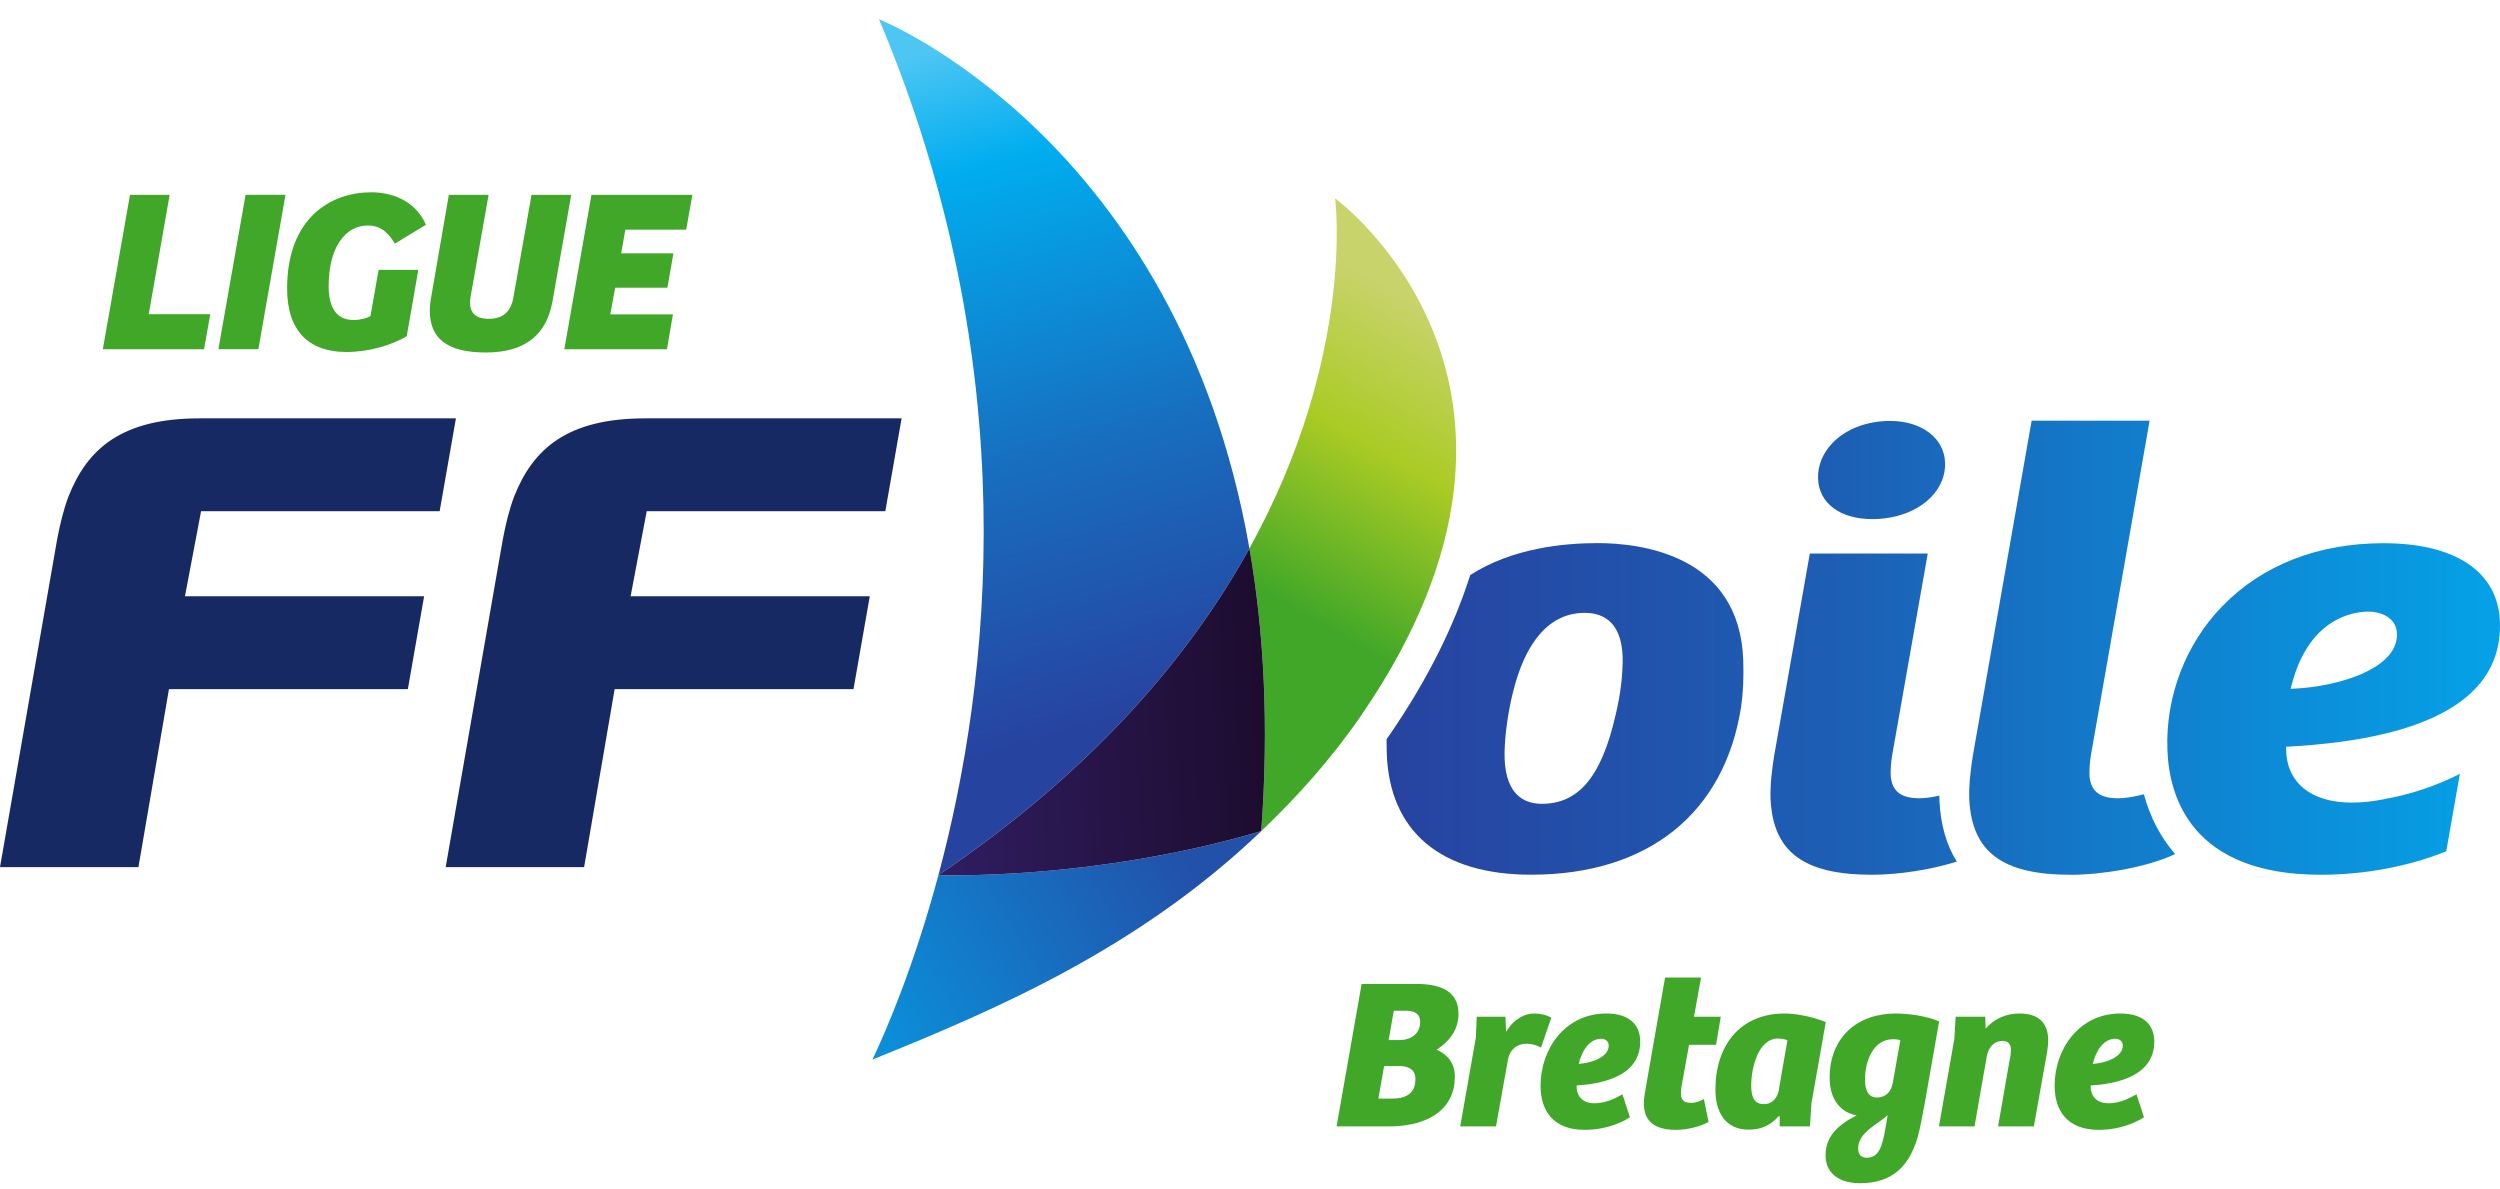
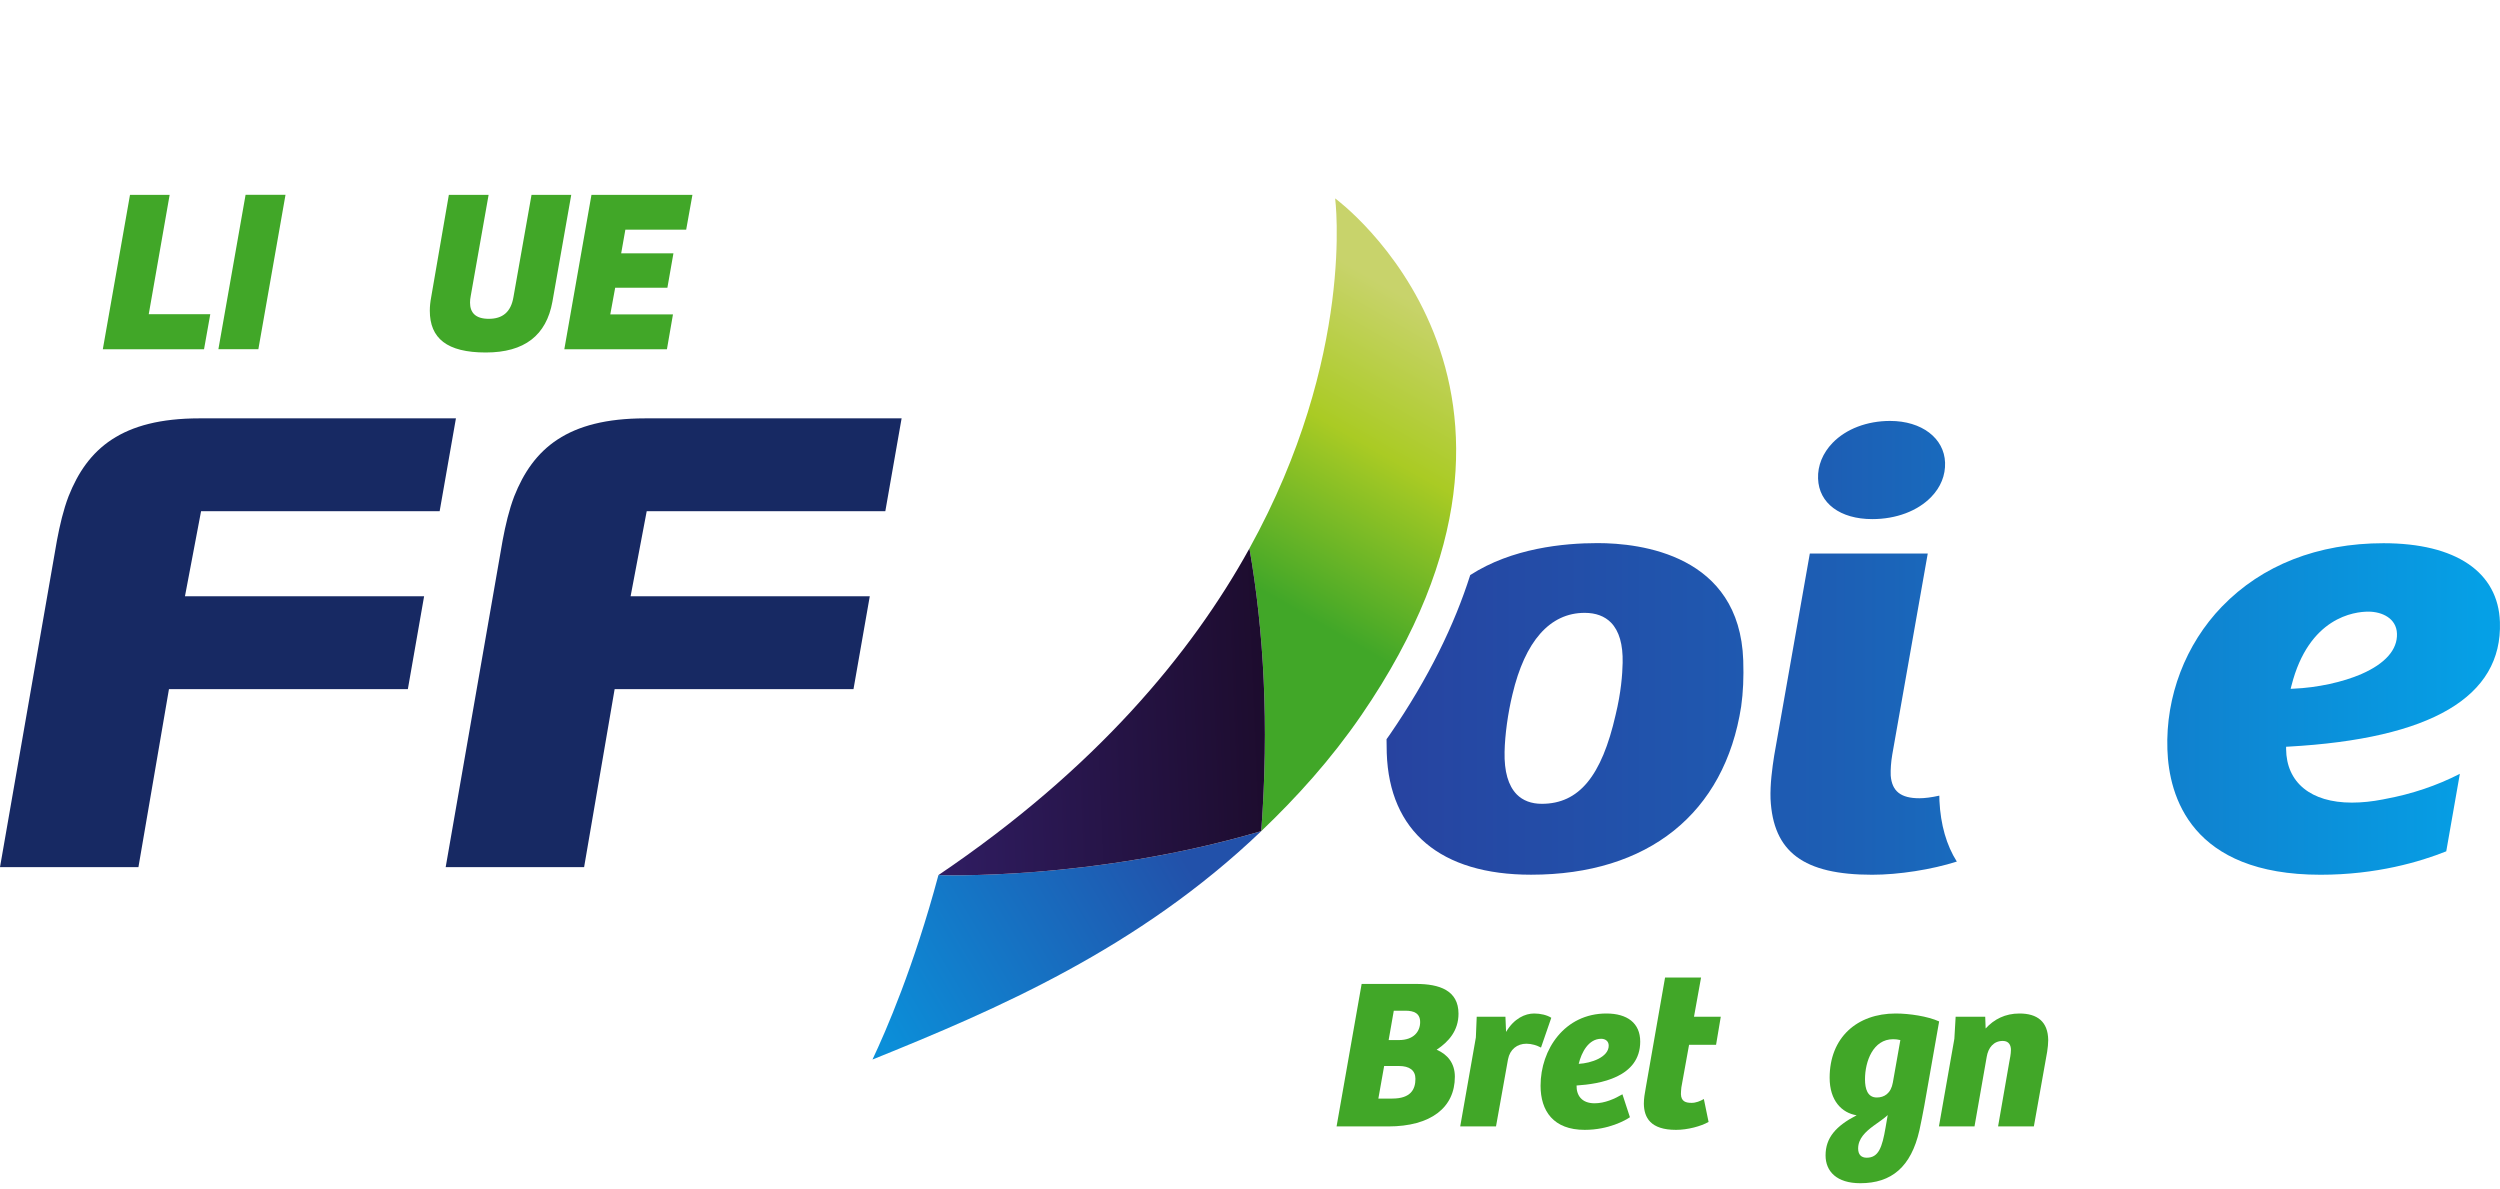
<svg xmlns="http://www.w3.org/2000/svg" id="svg833" viewBox="0 0 700 332.85">
  <defs>
    <style>      .cls-1 {        fill: url(#Dégradé_sans_nom_7);      }      .cls-2 {        fill: url(#Dégradé_sans_nom_6);      }      .cls-3 {        fill: #172963;      }      .cls-4 {        fill: #41a728;      }      .cls-5 {        fill: url(#Dégradé_sans_nom);      }      .cls-6 {        fill: url(#Dégradé_sans_nom_9);      }      .cls-7 {        fill: url(#Dégradé_sans_nom_4);      }      .cls-8 {        fill: url(#Dégradé_sans_nom_16);      }      .cls-9 {        fill: url(#Dégradé_sans_nom_3);      }      .cls-10 {        fill: url(#Dégradé_sans_nom_5);      }      .cls-11 {        fill: url(#Dégradé_sans_nom_8);      }    </style>
    <linearGradient id="Dégradé_sans_nom" data-name="Dégradé sans nom" x1="-327.86" y1="37.24" x2="-326.86" y2="37.24" gradientTransform="translate(10486.51 62955.57) rotate(74.29) scale(193.25 -193.25)" gradientUnits="userSpaceOnUse">
      <stop offset="0" stop-color="#4dc6f4" />
      <stop offset=".18" stop-color="#00adef" />
      <stop offset=".6" stop-color="#176fc0" />
      <stop offset="1" stop-color="#2743a0" />
    </linearGradient>
    <linearGradient id="Dégradé_sans_nom_16" data-name="Dégradé sans nom 16" x1="-326.82" y1="43.77" x2="-325.82" y2="43.77" gradientTransform="translate(-17950.69 24027.36) rotate(119.84) scale(91.48 -91.48)" gradientUnits="userSpaceOnUse">
      <stop offset="0" stop-color="#c8d36b" />
      <stop offset=".45" stop-color="#aacb24" />
      <stop offset="1" stop-color="#41a728" />
    </linearGradient>
    <linearGradient id="Dégradé_sans_nom_3" data-name="Dégradé sans nom 3" x1="-332.95" y1="28.49" x2="-331.95" y2="28.49" gradientTransform="translate(29905.45 -14197.31) rotate(-30.91) scale(98.78 -98.78)" gradientUnits="userSpaceOnUse">
      <stop offset="0" stop-color="#0b8fd9" />
      <stop offset="1" stop-color="#2251aa" />
    </linearGradient>
    <linearGradient id="Dégradé_sans_nom_4" data-name="Dégradé sans nom 4" x1="-328.74" y1="28.57" x2="-327.74" y2="28.57" gradientTransform="translate(30945.64 1690.06) rotate(-2.19) scale(93.1 -93.1)" gradientUnits="userSpaceOnUse">
      <stop offset="0" stop-color="#301d63" />
      <stop offset="0" stop-color="#301d63" />
      <stop offset="1" stop-color="#1d0c2e" />
    </linearGradient>
    <linearGradient id="Dégradé_sans_nom_5" data-name="Dégradé sans nom 5" x1="-333.08" y1="39.01" x2="-332.08" y2="39.01" gradientTransform="translate(-101911.41 -11834.84) rotate(-180) scale(308.06 -308.06)" gradientUnits="userSpaceOnUse">
      <stop offset="0" stop-color="#05a0e6" />
      <stop offset=".6" stop-color="#1d5eb4" />
      <stop offset="1" stop-color="#2743a0" />
    </linearGradient>
    <linearGradient id="Dégradé_sans_nom_6" data-name="Dégradé sans nom 6" x1="-333.08" y1="39.01" x2="-332.08" y2="39.01" gradientTransform="translate(-101909.38 -11817.46) rotate(-180) scale(308.05 -308.05)" gradientUnits="userSpaceOnUse">
      <stop offset="0" stop-color="#05a0e6" />
      <stop offset=".6" stop-color="#1d5eb4" />
      <stop offset="1" stop-color="#2743a0" />
    </linearGradient>
    <linearGradient id="Dégradé_sans_nom_7" data-name="Dégradé sans nom 7" x1="-333.08" y1="39.01" x2="-332.08" y2="39.01" gradientTransform="translate(-101914.97 -11884.99) rotate(-180) scale(308.07 -308.07)" gradientUnits="userSpaceOnUse">
      <stop offset="0" stop-color="#05a0e6" />
      <stop offset=".6" stop-color="#1d5eb4" />
      <stop offset="1" stop-color="#2743a0" />
    </linearGradient>
    <linearGradient id="Dégradé_sans_nom_8" data-name="Dégradé sans nom 8" x1="-333.08" y1="39.01" x2="-332.08" y2="39.01" gradientTransform="translate(-101913.94 -11816.51) rotate(-180) scale(308.07 -308.07)" gradientUnits="userSpaceOnUse">
      <stop offset="0" stop-color="#05a0e6" />
      <stop offset=".6" stop-color="#1d5eb4" />
      <stop offset="1" stop-color="#2743a0" />
    </linearGradient>
    <linearGradient id="Dégradé_sans_nom_9" data-name="Dégradé sans nom 9" x1="-333.08" y1="39.01" x2="-332.08" y2="39.01" gradientTransform="translate(-101908.36 -11817.35) rotate(-180) scale(308.05 -308.05)" gradientUnits="userSpaceOnUse">
      <stop offset="0" stop-color="#05a0e6" />
      <stop offset=".6" stop-color="#1d5eb4" />
      <stop offset="1" stop-color="#2743a0" />
    </linearGradient>
  </defs>
-   <path id="path2973" class="cls-5" d="M246.11,5.38c41.33,97.81,31.13,185.6,16.65,239.65h0c44.05-29.77,70.85-62.08,87.08-91.46h0C329.69,38.66,246.23,5.43,246.11,5.38Z" />
  <path id="path2995" class="cls-8" d="M349.84,153.57c4.03,22.99,5.53,49.24,3.31,79.15h0c9.86-9.42,19.47-20,28.03-32.47h0c63.74-92.84-7.34-144.7-7.34-144.7h0s5.8,44.05-24.01,98.02" />
  <path id="path3015" class="cls-9" d="M262.76,245.03c-6.88,25.69-14.73,43.75-18.47,51.64h0c34.79-14.05,74.45-31.05,108.86-63.95h0c-47.42,13.97-90.39,12.31-90.39,12.31" />
  <path id="path3037" class="cls-7" d="M262.76,245.03s42.97,1.66,90.39-12.31h0c2.21-29.91.72-56.17-3.31-79.15h0c-16.23,29.38-43.03,61.7-87.08,91.46" />
-   <path id="path3081" class="cls-10" d="M568.86,117.78l-16.45,93.75c-.55,3.5-1.16,8.06-1.02,12.18h0c.72,14.88,9.24,21.23,28.46,21.23h0c8.54,0,21.12-1.99,29.19-5.81h0c-4.09-4.71-7.03-10.33-8.75-16.73h0c-2.91.74-5.34,1.12-7.21,1.12h0c-5.19,0-7.67-1.95-8.03-6.35h0c-.06-1.69.09-3.83.43-5.85h0l16.41-93.53h-33.03Z" />
  <path id="path3103" class="cls-2" d="M622.18,169.8c-10.23,10.58-15.82,25.18-15.31,40.05h0c.43,13.11,6.6,35.08,42.9,35.08h0c15.66,0,27.88-3.64,35.18-6.56h0l3.81-21.7c-6.34,3.26-13.43,5.68-21.05,7.07h0c-.17.03-.36.07-.54.11h0c-2.98.58-5.87.88-8.66.88h0c-11.46,0-18.33-5.62-18.4-15.03h0v-.61l.6-.03c40.03-2.21,59.97-13.94,59.27-34.87h0c-.47-14.04-12.35-22.09-32.6-22.09h0c-18.37,0-33.99,6.12-45.2,17.71M641.6,192.02c4.86-19.27,17.71-20.76,21.53-20.76h0c3.89,0,7.88,1.9,8.02,6.17h0c.16,4.48-3.29,8.39-9.95,11.3h0c-5.24,2.28-12.33,3.81-18.96,4.1h0l-.86.04.21-.84Z" />
  <g id="g9740">
    <path id="path3059" class="cls-1" d="M513.12,124.01c-2.75,2.84-4.2,6.38-4.06,10h0c.22,6.89,6.18,11.34,15.17,11.34h0c6.68,0,12.7-2.26,16.51-6.2h0c2.66-2.75,4-6.07,3.88-9.61h0c-.23-6.88-6.56-11.68-15.39-11.68h0c-6.46,0-12.33,2.24-16.11,6.15" />
    <path id="path3125" class="cls-11" d="M506.75,154.99l-9.97,56.53c-.55,3.5-1.17,8.06-1.03,12.18h0c.73,14.88,9.24,21.23,28.46,21.23h0c7.45,0,16.65-1.44,23.7-3.69h0c-2.9-4.58-4.54-10.3-4.87-17.03h0v-.14c-.02-.43-.03-.85-.03-1.29h0c-2.2.49-4.08.73-5.58.73h0c-5.2,0-7.68-1.95-8.03-6.35h0c-.07-1.7.09-3.83.43-5.85h0l9.94-56.32h-33.03Z" />
  </g>
  <path id="path3147" class="cls-6" d="M411.66,161.03c-4.35,13.7-11.51,28.64-22.52,44.67h0c-.29.42-.61.85-.91,1.28h0c0,1.44.02,2.76.06,3.89h0c.73,21.96,15.09,34.05,40.41,34.05h0c32.77,0,54.21-17.18,58.83-47.12h0c.55-3.9.74-8.12.58-12.89h0c-.99-29.64-28.84-32.84-40.77-32.84h0c-9.47,0-23.98,1.39-35.68,8.95M424.67,222.41c-2.36-2.42-3.51-6.41-3.39-11.87h0c.1-4.82.93-10.83,2.2-16.08h0c3.52-14.95,10.51-22.86,20.22-22.86h0c3.12,0,5.6.92,7.38,2.73h0c2.28,2.33,3.38,6.12,3.26,11.28h0c-.06,3.22-.46,8.36-1.96,14.52h0c-3.92,17.25-10.29,24.94-20.68,24.94h0c-2.93,0-5.3-.9-7.04-2.66" />
  <path id="path3159" class="cls-3" d="M247.89,143.14l4.56-26h-71.8c-21.79,0-31.39,8.5-36.67,21.84-1.45,3.81-2.42,7.98-3.24,12.31l-15.95,91.51h38.76l8.55-49.85h66.88l4.56-26h-66.97l4.51-23.81h66.8Z" />
  <path id="path3163" class="cls-3" d="M123.1,143.14l4.56-26H55.86c-21.79,0-31.4,8.5-36.67,21.84-1.45,3.81-2.42,7.98-3.24,12.31L0,242.8h38.76l8.55-49.85h66.89l4.55-26H51.79l4.51-23.81h66.8Z" />
  <g>
    <path class="cls-4" d="M396.5,275.5c6.54,0,11.88,1.8,11.88,8.34,0,4.74-2.76,7.86-6.12,10.08,3.06,1.32,5.1,3.78,5.1,7.56,0,8.64-6.72,13.92-18.66,13.92h-14.46l7.02-39.9h15.24ZM385.94,307.6h3.9c5.22,0,6.48-2.64,6.48-5.52,0-2.4-1.68-3.6-4.62-3.6h-4.14l-1.62,9.12ZM388.82,291.22h2.88c4.08,0,5.94-2.34,5.94-5.04,0-2.46-1.74-3.18-4.08-3.18h-3.3l-1.44,8.22Z" />
    <path class="cls-4" d="M418.88,315.4h-10.02l4.38-24.9.24-5.82h8.04l.18,4.26c2.22-3.78,5.34-5.16,7.86-5.16,1.74,0,3.6.42,4.8,1.2l-2.88,8.34c-1.14-.6-2.58-1.08-4.08-1.08-2.58,0-4.62,1.56-5.16,4.38l-3.36,18.78Z" />
    <path class="cls-4" d="M459.26,291.64c0,10.08-11.4,11.88-17.82,12.3-.06,2.7,1.38,4.98,5.04,4.98,2.88,0,5.64-1.26,7.8-2.52l2.1,6.42c-1.2.84-5.94,3.54-12.66,3.54-8.76,0-12.36-5.28-12.36-12.36,0-10.2,6.78-20.22,18.42-20.22,5.88,0,9.48,2.7,9.48,7.86ZM448.34,290.86c-3.54,0-5.52,3.78-6.3,7.02,3.48-.18,8.4-1.86,8.4-5.1,0-1.32-1.02-1.92-2.1-1.92Z" />
    <path class="cls-4" d="M476.3,273.7l-1.98,10.98h7.5l-1.32,7.86h-7.56l-2.16,11.94c-.06.6-.12,1.38-.12,1.86.06,2.1,1.38,2.46,3,2.46,1.2,0,2.4-.48,3.42-1.08l1.32,6.42c-2.1,1.2-5.82,2.22-9.12,2.22-7.2,0-8.94-3.48-9-7.32,0-1.44.24-2.88.54-4.5l5.4-30.84h10.08Z" />
-     <path class="cls-4" d="M507.2,308.92l-.42,6.48h-8.46v-2.82l-.3-.06c-2.1,2.46-4.8,3.78-8.4,3.78-6.42,0-9.3-4.74-9.3-11.22,0-12.3,6.84-21.3,19.38-21.3,2.52,0,7.02.6,11.52,2.4l-4.02,22.74ZM500.48,291.28c-.66-.3-1.62-.48-2.7-.48-5.46,0-7.44,8.22-7.44,13.14,0,2.88.66,5.22,3.54,5.22,2.04,0,3.48-1.32,4.08-3.42l2.52-14.46Z" />
    <path class="cls-4" d="M511.16,323.5c0-4.92,2.88-8.22,8.7-11.22-4.14-.66-7.56-4.08-7.56-10.5,0-11.28,7.68-18,18.48-18,3.84,0,9,.78,12.18,2.22l-4.14,23.52c-.3,1.62-1.02,5.4-1.38,6.96-2.34,10.26-7.8,14.82-16.56,14.82-6.6,0-9.72-3.3-9.72-7.8ZM522.68,324.16c3.3,0,4.32-2.82,5.28-8.46l.6-3.48c-1.02.96-2.46,1.92-3.96,3-2.28,1.68-4.32,3.6-4.32,6.36,0,1.74.9,2.58,2.4,2.58ZM532.1,291.22c-.72-.18-1.38-.24-2.04-.24-5.58,0-7.86,6.18-7.86,11.22,0,2.7.72,5.1,3.3,5.1,2.04,0,3.96-1.08,4.5-4.2l2.1-11.88Z" />
    <path class="cls-4" d="M542.9,315.4l4.32-24.54.36-6.18h8.28l.12,3.3c2.34-2.58,5.46-4.2,9.48-4.2,4.98,0,7.98,2.28,8.04,7.44,0,.96-.12,2.16-.3,3.3l-3.72,20.88h-10.02l3.12-17.94c.18-.96.48-2.34.48-3.48,0-1.2-.48-2.52-2.28-2.52-2.58,0-4.08,1.92-4.5,4.44l-3.42,19.5h-9.96Z" />
-     <path class="cls-4" d="M603.2,291.64c0,10.08-11.4,11.88-17.82,12.3-.06,2.7,1.38,4.98,5.04,4.98,2.88,0,5.64-1.26,7.8-2.52l2.1,6.42c-1.2.84-5.94,3.54-12.66,3.54-8.76,0-12.36-5.28-12.36-12.36,0-10.2,6.78-20.22,18.42-20.22,5.88,0,9.48,2.7,9.48,7.86ZM592.28,290.86c-3.54,0-5.52,3.78-6.3,7.02,3.48-.18,8.4-1.86,8.4-5.1,0-1.32-1.02-1.92-2.1-1.92Z" />
  </g>
  <g>
    <path class="cls-4" d="M36.38,54.56h11.12l-5.85,33.41h17.23l-1.75,9.82h-28.34l7.61-43.23Z" />
    <path class="cls-4" d="M61.15,97.78l7.61-43.23h11.18l-7.6,43.23h-11.18Z" />
-     <path class="cls-4" d="M113.87,94.14c-4.03,2.41-10.34,4.42-16.9,4.42-10.34,0-16.58-5.72-16.58-17.81,0-19.83,12.35-26.91,23.53-26.91,5.98,0,12.42,2.41,15.34,9.1l-8.71,5.27c-2.27-3.83-4.62-5.07-7.54-5.07-6.37,0-10.99,6.18-10.99,16.97,0,5.85,2.08,9.49,6.96,9.49,2.02,0,3.77-.52,4.75-1.1l2.28-12.94h11.12l-3.25,18.59Z" />
    <path class="cls-4" d="M136.81,54.56l-5.01,28.34c-.13.65-.19,1.24-.19,1.82,0,2.73,1.43,4.55,5.26,4.55s6.18-1.88,6.89-6.04l5.07-28.67h11.12l-5.27,29.9c-1.69,9.42-7.8,14.24-18.66,14.24s-15.67-3.96-15.67-11.7c0-1.17.13-2.47.39-3.84l4.94-28.6h11.12Z" />
    <path class="cls-4" d="M165.6,54.56h28.28l-1.75,9.75h-17.03l-1.17,6.63h14.63l-1.69,9.62h-14.62l-1.37,7.48h17.55l-1.69,9.75h-28.73l7.6-43.23Z" />
  </g>
</svg>